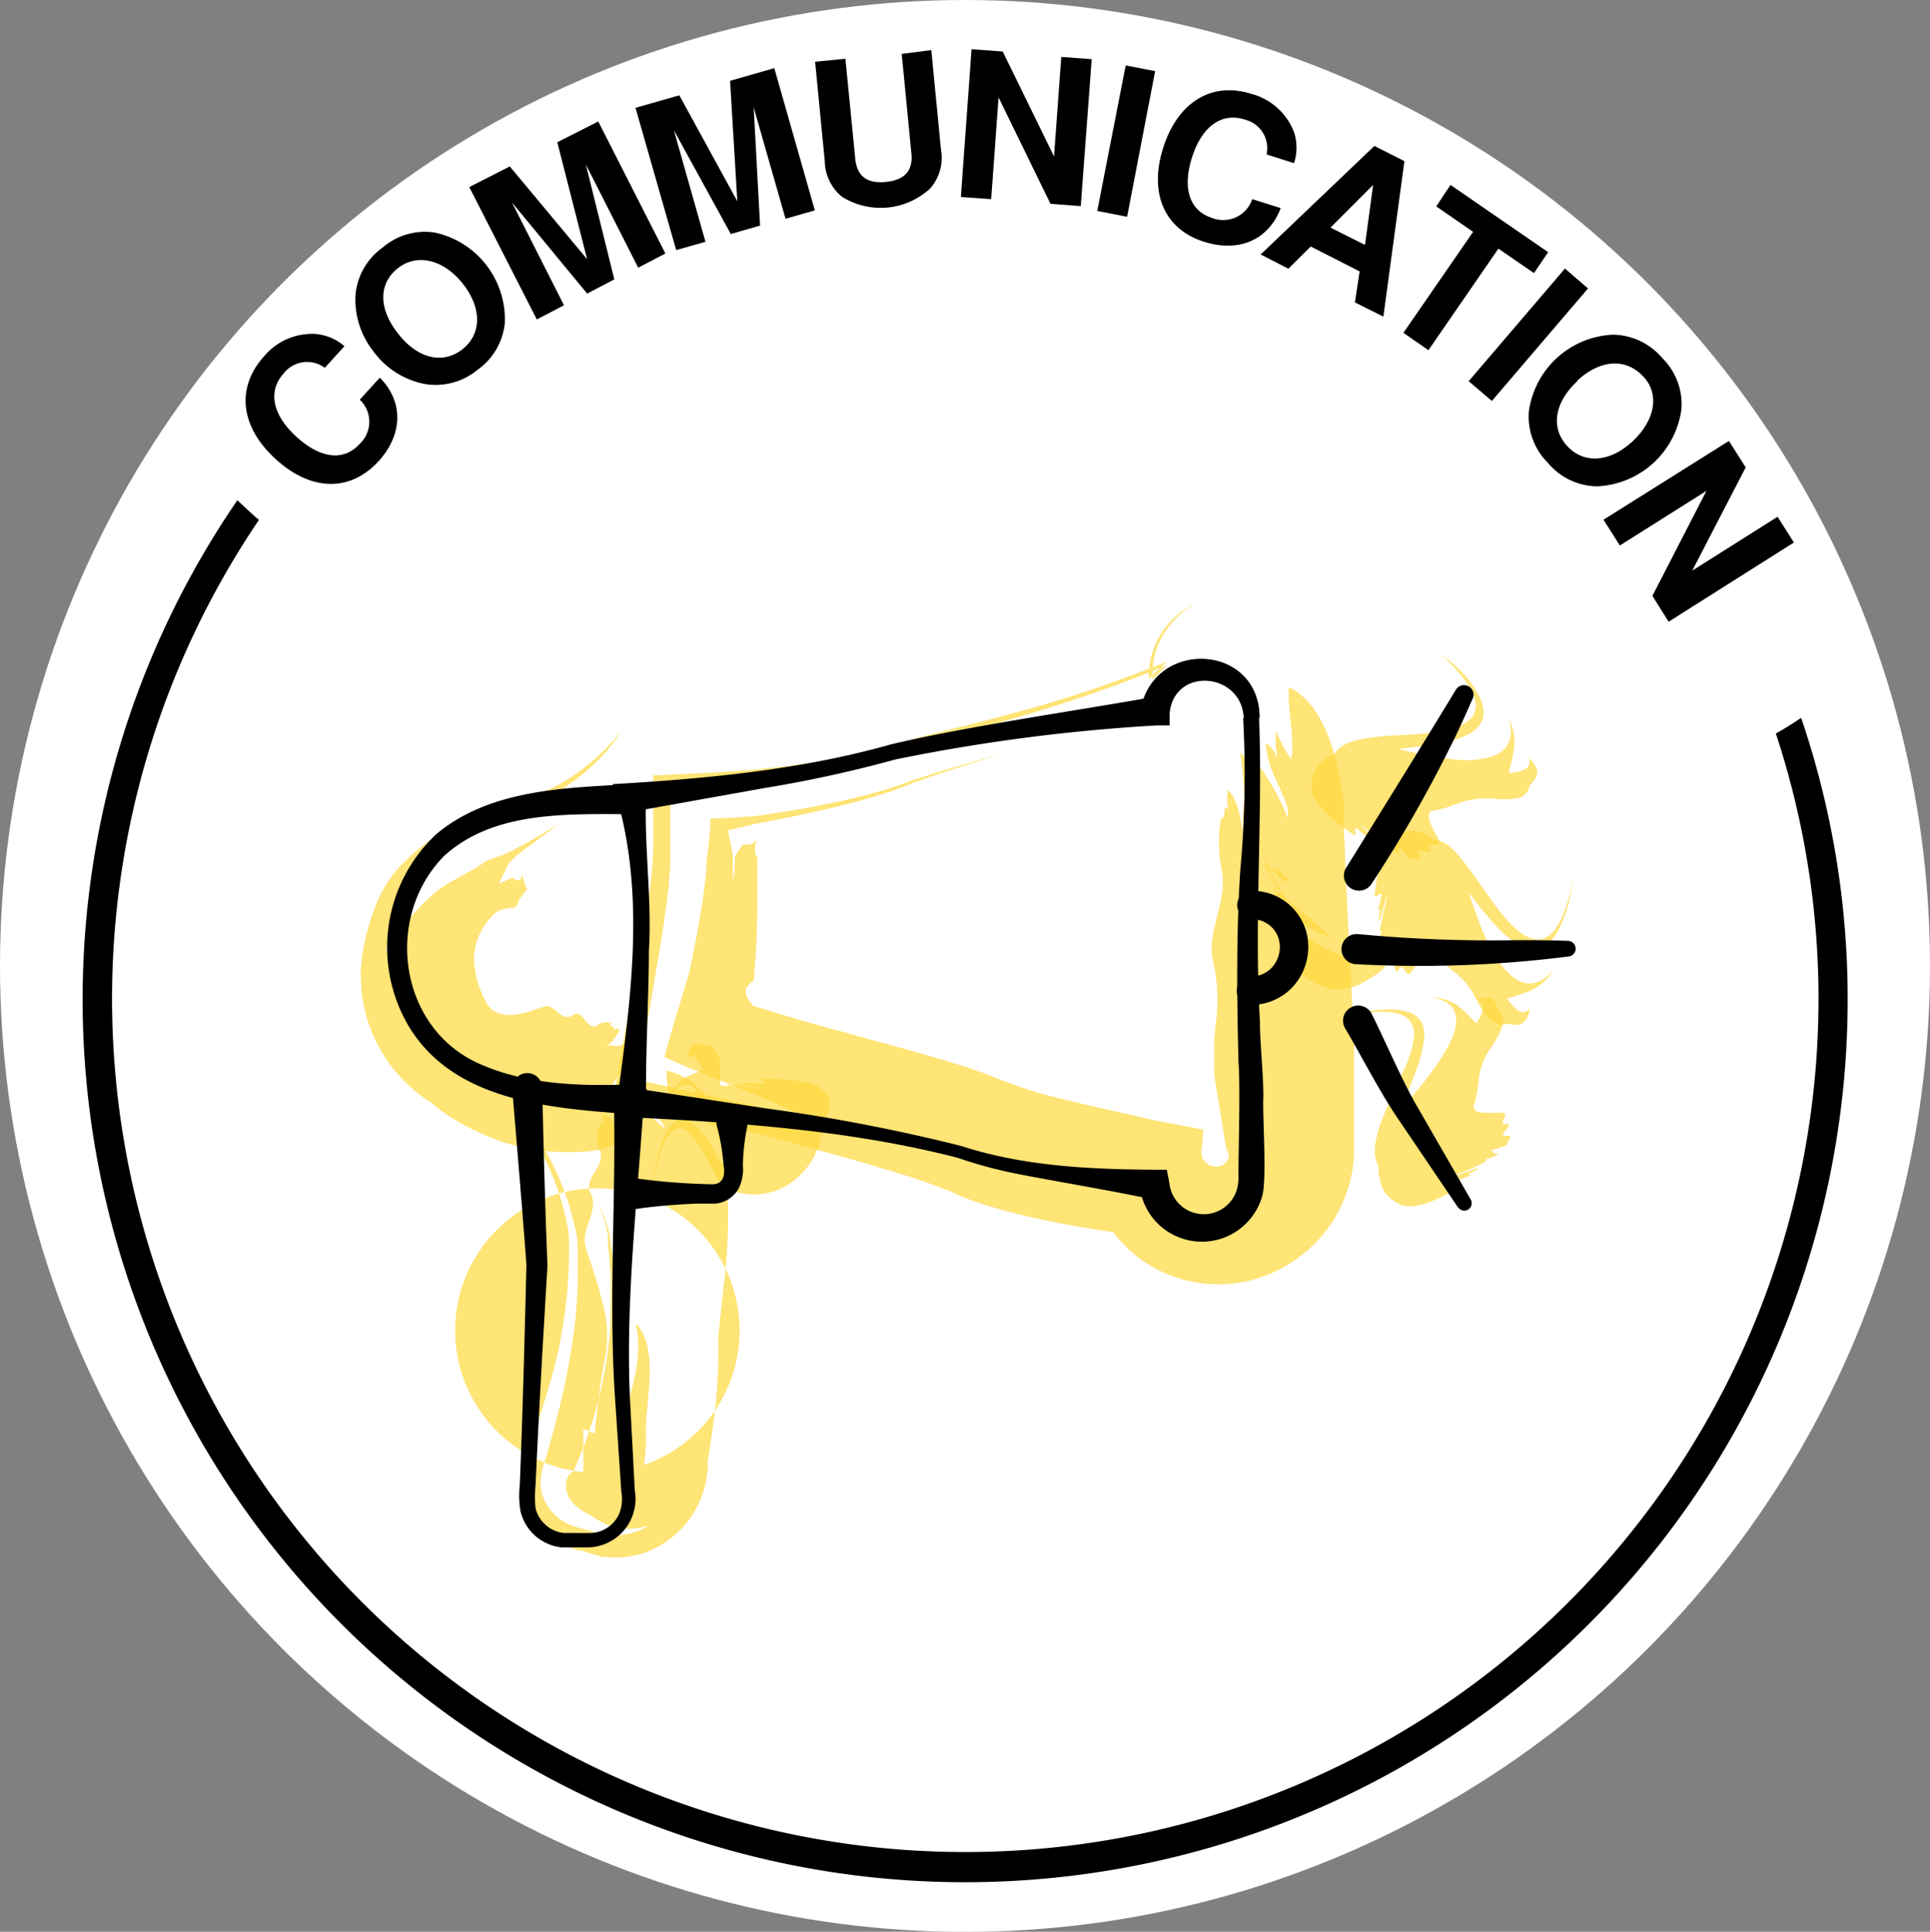
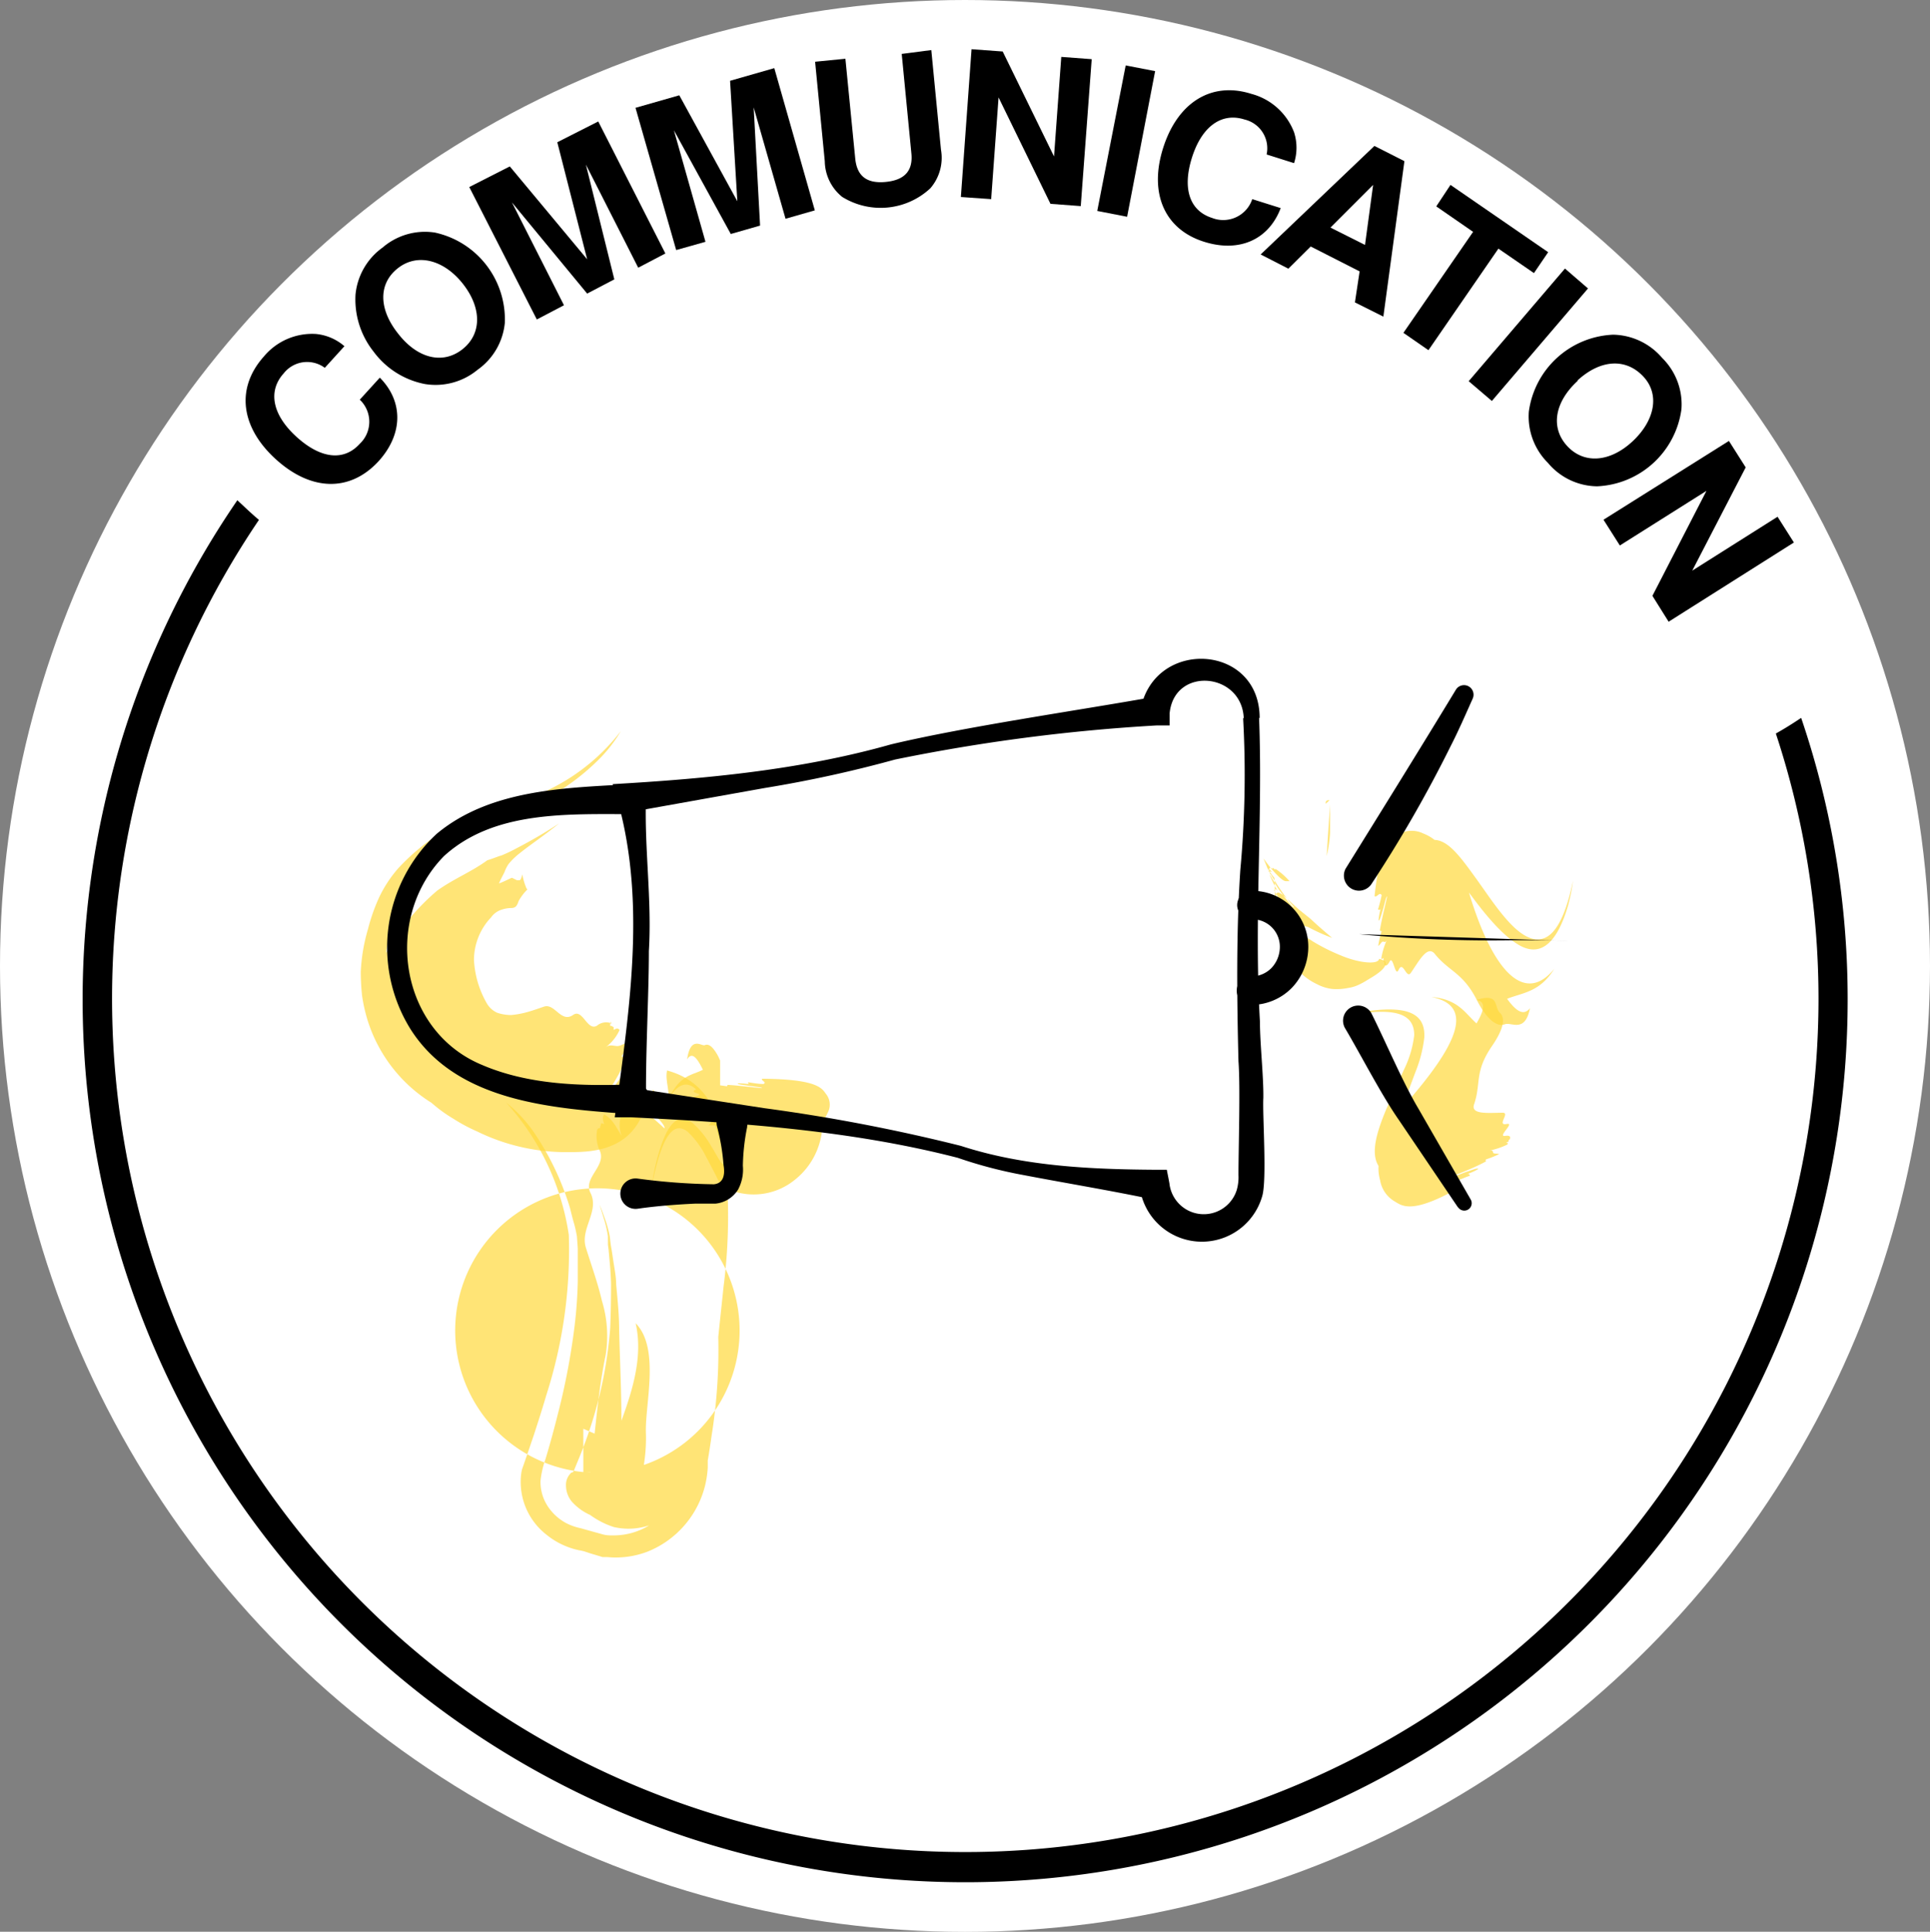
<svg xmlns="http://www.w3.org/2000/svg" viewBox="0 0 135.72 135.81">
  <rect x="0" y="0" width="135.72" height="135.81" fill="#808080" stroke="none" />
  <defs>
    <style>.cls-1{fill:#fff;}.cls-2{opacity:0.7;}.cls-3{fill:#ffd93c;}.cls-4,.cls-5{fill:none;}.cls-4{stroke:#ffd93c;stroke-width:0;}.cls-5{stroke:#000;stroke-linecap:round;stroke-miterlimit:10;stroke-width:2px;}</style>
  </defs>
  <g id="Layer_2" data-name="Layer 2">
    <g id="Layer_1-2" data-name="Layer 1">
      <ellipse class="cls-1" cx="67.86" cy="67.91" rx="67.86" ry="67.91" />
      <path d="M22.84,25.86a2.09,2.09,0,0,0-2.89.39c-1.13,1.25-.8,2.92.91,4.47s3.33,1.71,4.44.48a2.13,2.13,0,0,0,0-3.1l1.41-1.55c1.68,1.7,1.63,4-.11,5.9-2,2.15-4.72,2.09-7.2-.16s-2.83-5-.85-7.22a4.42,4.42,0,0,1,3.67-1.59,3.56,3.56,0,0,1,2,.86Z" />
      <path d="M30.58,16.35A6.25,6.25,0,0,1,35.5,22.7,4.57,4.57,0,0,1,33.58,26a4.63,4.63,0,0,1-3.7,1,5.87,5.87,0,0,1-3.61-2.28A5.9,5.9,0,0,1,25,20.71a4.61,4.61,0,0,1,1.91-3.31A4.56,4.56,0,0,1,30.58,16.35ZM28,23.46c1.35,1.74,3.12,2.18,4.5,1.11s1.39-2.89.08-4.58S29.4,17.76,28,18.84,26.61,21.72,28,23.46Z" />
      <path d="M39.66,21.46l-1.91,1L33,13.15l2.85-1.45,5.44,6.53L39.19,10l2.88-1.46,4.72,9.28-1.91,1L41.2,11.57l2,8.07-1.91,1L36,14.23Z" />
      <path d="M49.61,17l-2.06.58-2.86-10,3.08-.88,4.08,7.45-.51-8.47,3.11-.89,2.85,10-2.06.59L53,7.55l.45,8.31-2.06.59-4-7.29Z" />
      <path d="M65.49,3.52l.68,7a3.27,3.27,0,0,1-.75,2.72,5.13,5.13,0,0,1-6.2.6A3.28,3.28,0,0,1,58,11.34l-.68-7,2.13-.21.69,7c.12,1.26.82,1.79,2.15,1.66s1.92-.79,1.8-2l-.68-7Z" />
      <path d="M70.22,6.85,69.7,14l-2.13-.15.75-10.39,2.19.16L74.12,11,74.63,4l2.14.16L76,14.49l-2.13-.16Z" />
      <path d="M79.26,15.24l-2.1-.41,2-10.23L81.23,5Z" />
      <path d="M89.07,10.86A2.08,2.08,0,0,0,87.51,8.4c-1.61-.51-3,.49-3.69,2.68s-.16,3.74,1.41,4.24A2.15,2.15,0,0,0,88.06,14l2,.63c-.85,2.24-2.94,3.15-5.41,2.36-2.77-.88-3.87-3.42-2.85-6.61s3.4-4.67,6.2-3.78A4.42,4.42,0,0,1,91,9.3a3.54,3.54,0,0,1,0,2.17Z" />
      <path d="M92.17,17.33,90.6,18.89l-1.95-1,8-7.63,2.11,1.07L97.28,22.26l-2-1,.33-2.18ZM96.56,13l-3,3,2.43,1.22Z" />
      <path d="M100.45,24.62,98.69,23.4l4.9-7.1L101,14.51,102,13l6.87,4.73-1,1.47-2.5-1.72Z" />
      <path d="M104.91,28.19l-1.63-1.39,6.77-7.92,1.62,1.4Z" />
      <path d="M118.24,28.78a6.26,6.26,0,0,1-5.93,5.41,4.57,4.57,0,0,1-3.46-1.65,4.6,4.6,0,0,1-1.34-3.6,6.25,6.25,0,0,1,5.93-5.41,4.64,4.64,0,0,1,3.45,1.64A4.57,4.57,0,0,1,118.24,28.78Zm-7.3-2c-1.62,1.49-1.92,3.28-.74,4.57s3,1.15,4.57-.29,2-3.31.78-4.6S112.56,25.26,110.94,26.74Z" />
      <path d="M120,34.51l-6.09,3.84-1.15-1.81L121.58,31l1.18,1.86L119,40.12l6-3.79,1.15,1.81-8.81,5.57-1.14-1.82Z" />
      <path d="M124.88,51.57a59.48,59.48,0,0,1,3,18.68A60,60,0,1,1,18.21,36.55c-.53-.44-1-.9-1.52-1.38A62.06,62.06,0,1,0,129.93,70.25a61.37,61.37,0,0,0-3.27-19.78C126.08,50.86,125.49,51.23,124.88,51.57Z" />
      <g class="cls-2">
-         <path class="cls-3" d="M85.83,57.69a10,10,0,0,0,.09,3.5c.42,2.36-1.18,4.32-.57,6.6a12,12,0,0,1,.13,4.26l-.1,1.08,0,.55c0,.19,0,.39,0,.43s0,.3,0,.46v.54a7.89,7.89,0,0,0,.1,1.08c.2,1.23.41,2.47.61,3.71l.15.91a.44.44,0,0,1,.12.18.6.6,0,0,1,0,.49.91.91,0,0,1-1.07.51,1,1,0,0,1-.81-1l.15-1.57L82.45,79c-.43-.07-.87-.15-1.31-.25-2.47-.57-4.9-1.09-7.19-1.67a22.3,22.3,0,0,1-3.08-1L70.58,76l-.51-.21c-.33-.13-.69-.28-1-.39-.62-.21-1.28-.45-1.89-.62-2.48-.77-4.88-1.39-7.29-2.06l-3.61-1-1.81-.55-.91-.28-.46-.14c-.06,0-.18,0-.19-.07l0-.06c-.44-.48-.53-.85-.44-1.13a1.69,1.69,0,0,1,.56-.59l0,0s0,0,0,0l0-.37.12-1.5c.06-1,.09-2,.1-3l0-2.34c0-.26,0-.45,0-.77l0-.67h0s.07,0,0,0a.5.5,0,0,1-.15-.27,1.42,1.42,0,0,1,0-.33c0-.07,0-.14,0-.23l0-.13s0,0,.1-.08l.15-.1-.22.06c-.08,0,0,0-.06,0l0,0-.1.09a.7.7,0,0,1-.19.1,1.15,1.15,0,0,1-.52,0,5,5,0,0,1-.31.43c-.07.1-.14.22-.22.36l-.06.11s0,.12,0,.22v.33c0,.49-.09.83-.13,1.24,0-.42,0-.76,0-1.25l0-.33v-.2l0-.13-.11-.55-.24-1.21L52.8,58a2,2,0,0,1,.29-.08l.78-.14,1.57-.31c1.05-.21,2.11-.45,3.16-.7s2.11-.52,3.25-.88c.28-.08.57-.18.89-.29l.8-.29c.38-.16.78-.32,1.23-.47,1.76-.62,3.69-1.21,5.58-1.82-1.95.56-3.92,1.11-5.71,1.69-.47.14-.85.29-1.25.43l-.86.29c-.32.11-.58.18-.87.26-1.13.32-2.18.56-3.24.78s-2.11.41-3.15.58l-1.56.24-.79.11-.29,0c-.82.09-1.69.12-2.67.14,0,.68-.08,1.41-.18,2.27,0,.24-.06.37-.09.72a15.17,15.17,0,0,1-.12,1.58c-.11,1-.26,1.88-.42,2.79s-.33,1.81-.52,2.7l-.14.67-.08.33-.07.22-.28.92c-.39,1.27-.86,2.79-1.34,4.57,2.35,1.13,7.15,2.79,10.77,4.62l-2.9-.76-1.48-.38-1.61-.38-6.68-1.5c.34-2,.71-4,1-5.77s.61-3.5.87-5.31c.13-.9.25-1.8.35-2.72,0-.46.09-.93.1-1.42l0-1.16c0-1.51,0-2.89,0-4.2,1.32-.09,2.62-.15,3.83-.25l.89-.08.95-.1c.8-.09,1.6-.19,2.4-.31,1.59-.23,3.17-.5,4.76-.85.8-.18,1.59-.38,2.43-.65l1-.35,1.07-.32c2.88-.82,5.83-1.59,8.67-2.46s5.61-1.83,8.26-2.93l.66-.27-1,1a5.25,5.25,0,0,1,.66-3,6.18,6.18,0,0,1,2.33-2.32,5.61,5.61,0,0,0-3.26,5.29l1.24-1.21a89.23,89.23,0,0,1-8.57,3c-2.94.86-6,1.6-9,2.37-.74.2-1.46.41-2.18.63a22.73,22.73,0,0,1-2.43.61c-1.59.33-3.19.57-4.8.76-.8.1-1.61.18-2.41.26l-2.14.15-4.56.22c0,1.53,0,3.16,0,5a33.58,33.58,0,0,1-.62,5.39q-.51,2.82-1,5.6-.62,3.49-1.22,6.9l4.51,1,2.41.52,1.24.26.62.14.43.11c2.39.63,4.77,1.28,7.11,1.94s4.69,1.35,6.72,2.11l.73.28.59.28.15.06.32.13.71.27,1.15.36c1.45.43,2.76.72,4.07,1,2.62.52,5.14.89,7.79,1.16l-5.19-5.1a9.65,9.65,0,0,0,.4,1.83,9.13,9.13,0,0,0,3.17,4.64A9.37,9.37,0,0,0,91,88.63a9.54,9.54,0,0,0,3.62-4.56,9.3,9.3,0,0,0,.6-3l0-1.27,0-2.18,0-2.17V74.38c0-.12,0-.53,0-.87l0-.52c-.15-2.8-.29-5.61-.44-8.41-.06-1.21-.12-2.66-.19-4.19,0-.73-.07-1.48-.1-2.23,0-.2,0-.3,0-.6s0-.58,0-.81c0-.51-.09-.94-.15-1.38-.55-3.39-1.69-6.11-3.71-7.06-.09,1.67.43,3.49.17,5.09a11.82,11.82,0,0,1-1.07-2,6.37,6.37,0,0,0,.14,2.05A2.33,2.33,0,0,0,89,52.22a7,7,0,0,0,.73,2.6c.07.19.34.72.56,1.28a2.73,2.73,0,0,1,.27,1.43,16.75,16.75,0,0,0-2.28-4.05,9.21,9.21,0,0,1-.06,1.29c-.35-.53-.5-1.55-1-1.81a29.82,29.82,0,0,1,.28,3.13l-.09,1.25a5.6,5.6,0,0,0,.06,1.35c-.16-.54-.24-1.23-.4-1.79a3.56,3.56,0,0,0-.7-1.37,2.87,2.87,0,0,0,0,1.33.51.51,0,0,0-.21-.1,7,7,0,0,0-.11.72c-.11,0-.22.05-.33,0l.23,0" />
        <path class="cls-3" d="M93.53,56.57v.51l0,.59c0,.28,0,.58,0,.87a8.72,8.72,0,0,1-.24,1.65" />
        <path class="cls-4" d="M51.21,78.05l-2-.37c-1.31-.22-3.17-.53-5.39-.87.19-1.57.4-3.34.63-5.28.18-1.72.37-3.58.58-5.56.08-.91.17-1.84.22-2.79,0-.48.06-1,.08-1.44s0-.9,0-1.5c-.12-2.24-.34-4.52-.58-6.84l5.17-.66,2.6-.38,2.4-.4c1.61-.29,3.21-.61,4.77-1,.79-.2,1.53-.42,2.28-.68s1.61-.52,2.4-.75c6.35-1.74,12.41-3.2,17.56-5l-3,3a7.41,7.41,0,0,1,2.72-5.54,8.31,8.31,0,0,1,6.05-1.84,9.44,9.44,0,0,1,5.76,2.74,10.76,10.76,0,0,1,2.92,5.54" />
        <path class="cls-4" d="M48.14,57.1s0-.35,0-1c.89-.08,2.3-.17,4-.42l1.71-.28c.71-.12,1.46-.25,2.23-.41,1.54-.31,3.17-.68,4.91-1.2.85-.25,1.88-.65,2.55-.92s1.62-.58,2.48-.87l5.31-1.8A98.56,98.56,0,0,0,82,45.8l-1.87,1.83c0-.2,0-.4,0-.6" />
      </g>
      <g class="cls-2">
        <path class="cls-3" d="M42.92,71.92a1,1,0,0,0-.94.19c-.69.41-1-1.22-1.67-.76-.87.61-1.3-.87-2.08-.57-.36.12-.74.26-1.14.37a6.09,6.09,0,0,1-1.13.21,3,3,0,0,1-1-.16,1.61,1.61,0,0,1-.72-.65,6.82,6.82,0,0,1-.91-3.06,4.36,4.36,0,0,1,1.21-3,1.42,1.42,0,0,1,.75-.54,2.2,2.2,0,0,1,.59-.11c.32,0,.45-.06.59-.49a3.54,3.54,0,0,1,.62-.82s0,0-.06-.06a4.52,4.52,0,0,1-.3-1c-.06.29-.15.44-.2.41a.63.63,0,0,1-.19,0L36,61.71c-.26.11-.62.3-.91.4.09-.23.26-.55.38-.78a2.62,2.62,0,0,1,.29-.58,4.61,4.61,0,0,1,.77-.75c.7-.57,1.7-1.23,2.79-2.11a34,34,0,0,1-3,1.75,10.54,10.54,0,0,1-1.05.5c-.29.08-.59.22-1,.34-1.14.83-2.27,1.25-3.52,2.13A15.76,15.76,0,0,0,27.15,67a13.34,13.34,0,0,1,.58-2.44,8.74,8.74,0,0,1,1.1-2.33A14.54,14.54,0,0,1,32.24,59a10.17,10.17,0,0,1,2.29-1.18c.79-.32,1.62-.61,2.47-1a16,16,0,0,0,5.27-3.59,10.09,10.09,0,0,0,1.39-1.83A14.2,14.2,0,0,1,37.48,56c-1,.4-2,.67-3.06,1a10.86,10.86,0,0,0-3.09,1.34A15.33,15.33,0,0,0,28,61.05a8.93,8.93,0,0,0-1.32,2,13.1,13.1,0,0,0-.8,2.26,12.63,12.63,0,0,0-.51,3q0,.83.09,1.68a11.39,11.39,0,0,0,.39,1.74,10.54,10.54,0,0,0,4.49,5.8,10.24,10.24,0,0,0,1.57,1.14,11.74,11.74,0,0,0,1.63.87A14.26,14.26,0,0,0,40.08,81c1.86,0,4.92-.19,5.51-4.18-.5-.15-1.07.33-1.55,0a6,6,0,0,1,.63-1c-.21,0-.43-.12-.62.11a1.77,1.77,0,0,0,.39-.86c-.23-.11-.59.48-.8.71s-.68,1.06-.83.89a14,14,0,0,0,1.28-2.34c-.13,0-.26,0-.38-.06.17-.35.47-.5.56-1-.31,0-.6.31-.93.27s-.5-.1-.77.1a3.07,3.07,0,0,0,1-1.23c-.13-.17-.28-.08-.42,0a1.3,1.3,0,0,0,0-.21c-.06,0-.14-.1-.21-.07s0-.22,0-.33L43,72" />
        <path class="cls-3" d="M43,79.54a1.87,1.87,0,0,1-1.19-.16" />
        <path class="cls-4" d="M27,64.86l0-.16.09-.47a11.58,11.58,0,0,1,.49-1.78,11,11,0,0,1,1.19-2.34,25,25,0,0,1,1.82-2.33A11.62,11.62,0,0,1,34.29,55c1.4-.72,2.86-1.32,4.26-2,2.81-1.34,5.42-3.07,7.05-6.17" />
        <path class="cls-4" d="M33.44,59.21a7.23,7.23,0,0,0,.65-.37l1.76-1.11a25.6,25.6,0,0,0,6.68-5.85" />
      </g>
      <g class="cls-2">
        <path class="cls-3" d="M42,79.4a2.39,2.39,0,0,0,.19,1.53c.44,1.06-1.2,1.89-.67,2.93.66,1.29-.74,2.52-.32,3.86s.83,2.46,1.13,3.74a8.43,8.43,0,0,1,.26,3.81c-.49,2.36-.66,4.6-.92,6.82l-.1.84-.06.42a1.64,1.64,0,0,1,0,.18v0h0a10,10,0,1,1,1,0h0v0c.11-.1,0,0,0-.06s0,0,0,0,0,0,0,0c0-.79,0-1.59,0-2.38l-.21-.09-.42-.18-.49-.21-.25-.11-.12-.05v3c0,.07,0,.07,0,.06s0,0,0,0,0,0,.05,0h0l4.18.09,0-.13,0-.26.07-.52a11.79,11.79,0,0,0,.1-2c-.06-2,1-5.91-.72-7.66.52,2.28-.19,4.64-1,6.85,0-2.1-.11-4.23-.16-6.37,0-1.07-.11-2.13-.21-3.2,0-.53-.11-1.06-.19-1.59l-.12-.8-.07-.39-.07-.6a7.86,7.86,0,0,0-.34-1.24c-.12-.34-.24-.68-.38-1l.31,1a7.7,7.7,0,0,1,.28,1.23l0,.58.05.39.07.79c.05.52.08,1,.1,1.56q0,1.58-.06,3.12a29.7,29.7,0,0,1-1.13,6.15,31.12,31.12,0,0,1-1.06,3l-.31.75c-.11.36-.21.2-.3.34a1.16,1.16,0,0,0-.31.83,1.8,1.8,0,0,0,.41,1.14,3.82,3.82,0,0,0,1.29.94,5.9,5.9,0,0,0,1.67.85,4.61,4.61,0,0,0,2.48-.12,4.75,4.75,0,0,1-2.28.7,5.52,5.52,0,0,1-.58,0,2,2,0,0,1-.49-.09l-.72-.2-.75-.21a4,4,0,0,1-1-.35,3.54,3.54,0,0,1-1.39-1.32,3.11,3.11,0,0,1-.43-1.67,6.85,6.85,0,0,1,.36-1.55c.3-1,.59-2.06.85-3.1a48.6,48.6,0,0,0,1.19-6.26c.12-1,.2-2.08.22-3.11,0-.52,0-1,0-1.54l0-.77-.06-.85c-.08-.44-.15-.73-.23-1s-.17-.64-.26-1a19.43,19.43,0,0,0-2.6-5.41,10,10,0,0,0-1.89-2A17.75,17.75,0,0,1,40,86.82a33.43,33.43,0,0,1-1.59,11.29c-.27.93-.57,1.86-.87,2.78l-.47,1.38-.24.69-.12.34a3.36,3.36,0,0,0-.08.52,4.7,4.7,0,0,0,1.79,4.07A5.38,5.38,0,0,0,40.77,109a2.38,2.38,0,0,1,.41.1l.33.11.64.19.22.07.11,0,.22,0a6.24,6.24,0,0,0,2.88-.4,6.76,6.76,0,0,0,4-4.62,7.14,7.14,0,0,0,.19-1.26V103l0-.1,0-.22q.15-.87.27-1.74A38.17,38.17,0,0,0,50.51,94c.12-1.18.25-2.36.37-3.53a38.72,38.72,0,0,0,.22-7.76c-.19-2.3-.24-6.38-4.19-7.45-.17.74.29,1.58,0,2.28a5.38,5.38,0,0,1-1-.94c0,.3-.14.63.08.93a1.62,1.62,0,0,0-.85-.61c-.11.37.45.91.69,1.21s1,1,.89,1.2a17.49,17.49,0,0,0-2.33-1.87,2,2,0,0,1-.07.59c-.35-.25-.48-.73-.95-.87a10.26,10.26,0,0,1,.25,1.47,2.06,2.06,0,0,0,.1,1.2c-.35-.49-.58-1.15-1.23-1.5-.17.21-.08.45,0,.68a.79.79,0,0,0-.22-.06c0,.1-.09.24-.07.34a1.82,1.82,0,0,1-.33,0h.24" />
        <path class="cls-3" d="M49.58,79a3.4,3.4,0,0,1-.16,1.62" />
        <path class="cls-4" d="M41.64,108.22l-.52-.1a8.77,8.77,0,0,1-.9-.17A4.51,4.51,0,0,1,37,104.69a4.21,4.21,0,0,1,0-1.8l.22-1.5a61.11,61.11,0,0,0,.51-14.55c-1-5-3.06-9.64-6.79-12" />
-         <path class="cls-4" d="M40.78,96.74a19.86,19.86,0,0,0,.33-2.9,27.53,27.53,0,0,0,0-3.13c0-.58-.1-1.2-.19-1.84,0-.31-.1-.64-.15-1s-.13-.71-.2-1.08a10,10,0,0,0-.34-1c-.12-.32-.25-.65-.39-1-.28-.65-.6-1.31-1-2A20.32,20.32,0,0,0,36.15,79" />
      </g>
      <g class="cls-2">
        <path class="cls-3" d="M89.31,61s.08,0,.15.07,0-.16.12,0,0-.06.21.08a5,5,0,0,1,.89.8c-.09,0-.14,0-.26,0s-.34-.13-.79-.62a9.36,9.36,0,0,1-.75-.94c0,.14-.24-.6.35.91-.18-.56,0,0,.38.41.07.48,0,.57.09,2.25,0-1.28,0-1.41.56-1,.26.22.62.58,1.1,1l.8.64c.42.4.94.85,1.52,1.34A12.63,12.63,0,0,1,92,65.18c-.39-.1-.78-.26-1.09-.3-.65-.1-.72.39-1.06,3.54-.05.47-.12,1.13-.19,1.82.3-1.95.42-3.18.59-3.85s.38-.84.72-.8a3.6,3.6,0,0,1,1.34.59,13.78,13.78,0,0,0,2,1c1.25.53,2.62.66,2.67.23a1.06,1.06,0,0,1,.41.18c.13.15.09.51-.92,1.12l-.35.21a5,5,0,0,1-.61.33,2.67,2.67,0,0,1-.72.21,4,4,0,0,1-1.09.07,3.09,3.09,0,0,1-1.11-.35,4.15,4.15,0,0,1-1.27-.93,8.14,8.14,0,0,1-1.75-3.84c.13-.17.32-.06.54,0s.44.1.48-.17c-.36-.54-.77-1.25-1-1.66.09,0,.09-.21.32.15-.1-.16-.22-.35-.33-.57l-.18-.38-.13-.31h0s.07.09.15.23.35.59.47.77,1.14,1.56,1.09,1.28a12.84,12.84,0,0,1-1.2-1.6c-.09-.15-.18-.3-.28-.45l-.12-.21,0,0a1.14,1.14,0,0,1-.11-.11h.07a1.45,1.45,0,0,1-.17-.18.83.83,0,0,0,.18.07.26.26,0,0,1,.15.05,1.55,1.55,0,0,1-.28-.24s0,0,.06,0l0,0h0l0-.05,0,0" />
        <path class="cls-3" d="M93.36,68.09a1.75,1.75,0,0,0,.52-.28.62.62,0,0,0,.15-.49" />
        <path class="cls-4" d="M93.5,66.29a2,2,0,0,0-.64,0,1.82,1.82,0,0,0-1.1.66,6.88,6.88,0,0,0-1.14,2.28c-.2.59-.41,1.31-.64,2.22a23.58,23.58,0,0,1-.92,3.34" />
        <path class="cls-4" d="M90.75,64.2a.22.22,0,0,0-.15,0c-.08,0-.16.13-.22.4-.14.54-.09,1.86-.43,5.14" />
      </g>
      <g class="cls-2">
        <path class="cls-3" d="M97.36,67.83c.11.13.24,0,.36-.23.25-.47.38,1.14.63.59.32-.7.54.67.86.21.58-.83,1.17-2,1.7-1.32,1,1.24,2,1.3,3,3.34.6,1.13,1.29,1.82,1.92,1.59.46-.17,1.41.64,1.76-1.13-.51.64-1.09.05-1.61-.66,1.11-.44,2.3-.46,3.32-2.11-1.94,2.4-4.2.61-6-5.36,1,1.36,2.29,3,3.55,3.71s2.52.25,3.41-2.77a13.52,13.52,0,0,0,.36-1.78c-.8,3.86-2,4.56-3.26,3.93s-2.5-2.61-3.57-4.09-1.93-2.67-2.91-2.7a3,3,0,0,0-.79-.45,1.85,1.85,0,0,0-1.64,0c-.5.26-1.37.42-1.79,4.4.15.14.36-.34.5-.06a9.82,9.82,0,0,1-.26,1c.07,0,.14.12.21-.11a4.41,4.41,0,0,0-.17.87c.08.1.22-.48.3-.72s.26-1.08.3-.93c-.16.76-.36,1.47-.51,2.38,0,0,.09,0,.12.06a7,7,0,0,0-.23,1c.11,0,.22-.31.34-.29s.17.08.27-.13a5.37,5.37,0,0,0-.39,1.27c0,.15.1.06.15,0l0,.21s0,.09.07.07v.09" />
        <path class="cls-3" d="M97.6,60.23c.1,0,.26-.11.34.11" />
        <path class="cls-4" d="M103.91,62.88A5.08,5.08,0,0,0,107,64.13c1.65,0,3.49-1.43,4-6.78" />
        <path class="cls-4" d="M106.56,67.16a1.33,1.33,0,0,0,1.34,0c.76-.4,1.72-1.6,2.4-4.78" />
      </g>
      <g class="cls-2">
-         <path class="cls-3" d="M99.77,60.39c.16,0,.1-.21,0-.42-.28-.44,1.19.24.82-.25s.84-.13.6-.63c-.45-.9-1.17-2-.34-2.11,1.56-.24,2.06-1,4.29-.82a4.89,4.89,0,0,0,1.62-.06,1,1,0,0,0,.75-.69c.1-.49,1.28-.9,0-2.12.28.77-.52,1-1.4,1.05.2-1.2.8-2.24-.08-4,.53,1.46.11,2.45-1.19,2.87a6.6,6.6,0,0,1-2.59.18,25.26,25.26,0,0,1-3.9-.74c.83-.11,1.81-.19,2.71-.34a7,7,0,0,0,2.32-.75c1.21-.73,1.51-2-.62-4.36A12.38,12.38,0,0,0,101.33,46c2.91,2.68,2.87,4.11,1.7,4.84s-3.46.78-5.37.89c-1.72.13-3.26.36-3.79,1.24a3.21,3.21,0,0,0-.79.49A2,2,0,0,0,92.24,55c0,.58-.34,1.45,3,3.72.2-.07-.11-.48.2-.47.27.24.61.53.79.72,0-.06.17-.06,0-.23a4.79,4.79,0,0,0,.68.56c.13,0-.31-.42-.49-.6s-.82-.75-.66-.71c.59.51,1.11,1,1.83,1.59,0,0,0-.09.12-.08a7.25,7.25,0,0,0,.73.67c0-.12-.16-.35-.09-.43s.16-.11,0-.3a5.51,5.51,0,0,0,.92,1c.16,0,.11-.05.07-.14l.18.13s.1,0,.09,0l.28.17-.2-.12" />
        <path class="cls-3" d="M93.22,56.51c0-.12,0-.28.28-.25" />
-         <path class="cls-4" d="M98.69,52.21a5.85,5.85,0,0,0,1.07-.44,4.19,4.19,0,0,0,1.62-1.53c.81-1.44.56-3.74-3.78-6.88" />
        <path class="cls-4" d="M103.74,52.21a1.34,1.34,0,0,0,.68-1.16c0-.86-.47-2.31-2.85-4.54" />
      </g>
      <g class="cls-2">
        <path class="cls-3" d="M106.2,80c0-.16-.14-.17-.38-.14-.52.06.73-.95.14-.84-.75.15.26-.8-.29-.79-1,0-2.3.16-2-.62.49-1.47,0-2.25,1.25-4.07.73-1.06,1-1.92.56-2.33s0-1.43-1.65-.91c.76.13.45.87,0,1.65-.82-.73-1.28-1.7-3.17-1.86,3,.61,2,3.23-2.06,7.8.29-.78.62-1.68.94-2.53a9.38,9.38,0,0,0,.62-2.42c.07-1.43-.78-2.29-3.92-1.86a14.47,14.47,0,0,0-1.79.39c3.89-.8,5-.09,5,1.31a7.52,7.52,0,0,1-.75,2.48c-.39.89-.82,1.86-1.21,2.71-.66,1.58-1.13,3.08-.55,4a3,3,0,0,0,.11,1,2.12,2.12,0,0,0,1,1.48c.52.3,1.18,1,4.65-1,0-.22-.48-.11-.34-.39.34-.14.75-.32,1-.4,0,0,0-.18-.21-.11a4.11,4.11,0,0,0,.8-.36c0-.12-.51.1-.75.17s-1,.41-.93.29c.72-.31,1.4-.55,2.23-1,0-.05-.07-.05,0-.14a7.35,7.35,0,0,0,.92-.37c-.1-.06-.38,0-.42-.1s0-.19-.26-.15a5,5,0,0,0,1.25-.42c.11-.12,0-.12-.09-.12l.19-.1s0-.09,0-.1l.27-.17-.2.12" />
        <path class="cls-3" d="M99.86,84.2c-.1-.07-.24-.17-.11-.37" />
        <path class="cls-4" d="M98.36,77.29A6.28,6.28,0,0,0,98,73.88c-.74-1.49-2.75-2.53-7.92-.93" />
        <path class="cls-4" d="M100.9,72.87a1.25,1.25,0,0,0-.55-1.17c-.66-.49-2.12-.79-5.32-.12" />
      </g>
      <g class="cls-2">
        <path class="cls-3" d="M48.83,76.65c-.12.09,0,.17.26.24.48.15-1.12.33-.55.47s-.64.41-.17.61c.87.37,2.06.75,1.44,1.15l-.06,0,0,0h0l.89,0h0s0,0,0,0v0h0V74.56l0,0-.08-.18a3,3,0,0,0-.34-.57c-.22-.3-.45-.43-.66-.33s-1-.7-1.24,1c.37-.61.75,0,1.11.73-.79.4-1.61.36-2.39,2,.73-1.17,1.46-1.26,2.18-.31a8.32,8.32,0,0,1,1.06,2.18c.18.49.33,1.06.53,1.66a3.91,3.91,0,0,0,1.39,1.71,2.75,2.75,0,0,1-1.48-.71c-.26-.36-.43-.73-.66-1.08a6.63,6.63,0,0,0-1.33-1.69c-.89-.72-1.78-.37-2.55,2.61a14.75,14.75,0,0,0-.34,1.77c.76-3.83,1.63-4.48,2.52-3.78a6.27,6.27,0,0,1,1.32,1.81c.21.39.43.81.64,1.22.1.21.21.42.31.62a2.24,2.24,0,0,0,.89.51,4.58,4.58,0,0,0,4.38-.79,5.08,5.08,0,0,0,1.57-2.11,5.19,5.19,0,0,0,.34-1.37l0-.36V79a.71.71,0,0,0,0-.14,2.39,2.39,0,0,0,.4-.64,1.19,1.19,0,0,0-.11-1.29c-.29-.38-.51-1.06-4.5-1.09-.13.12.36.24.09.37-.36,0-.81-.08-1.06-.12,0,0-.11.1.13.14a7.22,7.22,0,0,0-.87-.07c-.1.07.48.13.73.17s1.1.13.94.17c-.77-.07-1.48-.17-2.4-.23,0,0,0,.07-.05.1a9.91,9.91,0,0,0-1-.11c.06.08.33.14.32.23s-.08.12.14.18a8.2,8.2,0,0,0-1.29-.2c-.15,0-.06.08,0,.11H49.1s-.08,0-.05,0H49" />
        <path class="cls-3" d="M56.43,76.35c.06.08.12.2-.09.28" />
        <path class="cls-4" d="M51.07,82.62l-.44-.18a6.07,6.07,0,0,0-.5-.47,2.77,2.77,0,0,0-1.58-.71c-1.22,0-2.58,1.27-3.21,6.59" />
        <path class="cls-4" d="M48.92,78.25s-1.6-1.68-2.86,4.61" />
      </g>
      <path d="M88.54,50.46c.27,7.11-.36,14.24.06,21.37,0,1.53.26,3.84.24,5.35-.07,1.18.27,5.85-.09,6.95a4.41,4.41,0,0,1-8.61-.72l1,.93c-3.08-.65-6.15-1.15-9.23-1.74a31.56,31.56,0,0,1-4.56-1.2c-7.48-1.93-15.31-2.47-23-2.85l-1.12,0,.16-1.1c1-7.4,2.1-15.07-.31-22.32,6.59-.38,13.23-1,19.59-2.8,5.32-1.26,13-2.36,18.45-3.33h0l-.92.91c.93-5.07,8.39-4.68,8.38.58Zm-1.08,0c-.16-3.2-4.88-3.61-5.21-.32l0,.86-.88,0a128.2,128.2,0,0,0-18.43,2.4,87.27,87.27,0,0,1-9.16,2l-9.22,1.65L45.43,56c-.13,3.63.42,7.22.2,10.86,0,3.17-.26,7.63-.19,10.76,0,0-1-1.16-.94-1.13l9.25,1.42a125.19,125.19,0,0,1,13.82,2.65C72,82,76.68,82.21,81.29,82.24h.76s.2,1,.19,1a2.43,2.43,0,0,0,4.73.42,3.22,3.22,0,0,0,.12-1.06c0-1.88.14-6.18,0-8-.11-4.45-.16-9,.13-13.43a72.82,72.82,0,0,0,.2-10.65Z" />
      <path d="M44.54,78.34c-5.54-.4-12.4-.81-15.68-6A10.88,10.88,0,0,1,30.7,58.63c3.83-3.2,9.25-3.24,13.84-3.51a1.06,1.06,0,1,1,0,2.12c-4.62,0-9.79-.26-13.31,2.94-4.32,4.39-3.14,12.29,2.67,14.69,3.26,1.4,7,1.51,10.66,1.36a1.06,1.06,0,1,1,0,2.11Z" />
-       <path d="M45.28,77.35c-.44,6.84-1.26,13.71-1,20.57l.36,6.87a3.41,3.41,0,0,1-3.37,4c-.59,0-1.09,0-1.77,0a3.33,3.33,0,0,1-2.89-2.51,6.39,6.39,0,0,1-.06-1.85c.21-5.16.34-10.34.47-15.51-.28-3.75-.66-8.32-1-12.34a1.06,1.06,0,0,1,2.11-.2c.09,4.2.2,8.4.37,12.61-.31,5.14-.61,10.31-.84,15.46a7.57,7.57,0,0,0,0,1.58,2.31,2.31,0,0,0,2,1.75c.47,0,1.12,0,1.67,0a2.29,2.29,0,0,0,2.25-1.45,2.86,2.86,0,0,0,.11-1.48L43.23,98c-.43-6.9.1-13.81-.06-20.73a1.06,1.06,0,1,1,2.11.1Z" />
      <path class="cls-5" d="M88,63.63a2.93,2.93,0,0,1,3,3,3.16,3.16,0,0,1-.89,2.14,3,3,0,0,1-2.14.88" />
-       <path d="M95.58,65.68a99.2,99.2,0,0,0,11,.42c1.23,0,2.47,0,3.71.05a.55.55,0,0,1,.51.58.55.55,0,0,1-.46.51,82.76,82.76,0,0,1-14.93.55,1.06,1.06,0,1,1,.13-2.11Z" />
+       <path d="M95.58,65.68a99.2,99.2,0,0,0,11,.42c1.23,0,2.47,0,3.71.05Z" />
      <path d="M94.62,61.08c2.6-4.19,5.2-8.37,7.76-12.59a.67.67,0,0,1,1.18.63c-.51,1.14-1,2.27-1.58,3.4a91.18,91.18,0,0,1-5.57,9.68,1.06,1.06,0,0,1-1.79-1.12Z" />
      <path d="M102.53,84.89l-4.18-6.18c-1.23-1.77-2.66-4.56-3.78-6.45a1.06,1.06,0,1,1,1.88-1c1,2,2.17,4.78,3.27,6.64l3.69,6.41a.52.52,0,0,1-.88.56Z" />
      <path d="M52.54,79.24a14.9,14.9,0,0,0-.3,2.72,3,3,0,0,1-.33,1.66,2.11,2.11,0,0,1-1.59,1l-1.41,0c-1.32.06-2.76.17-4.07.36a1.07,1.07,0,1,1,0-2.12,44.38,44.38,0,0,0,5.36.4c.71-.07.79-.73.68-1.35a14.82,14.82,0,0,0-.45-2.69,1.09,1.09,0,1,1,2.11-.05Z" />
    </g>
  </g>
</svg>